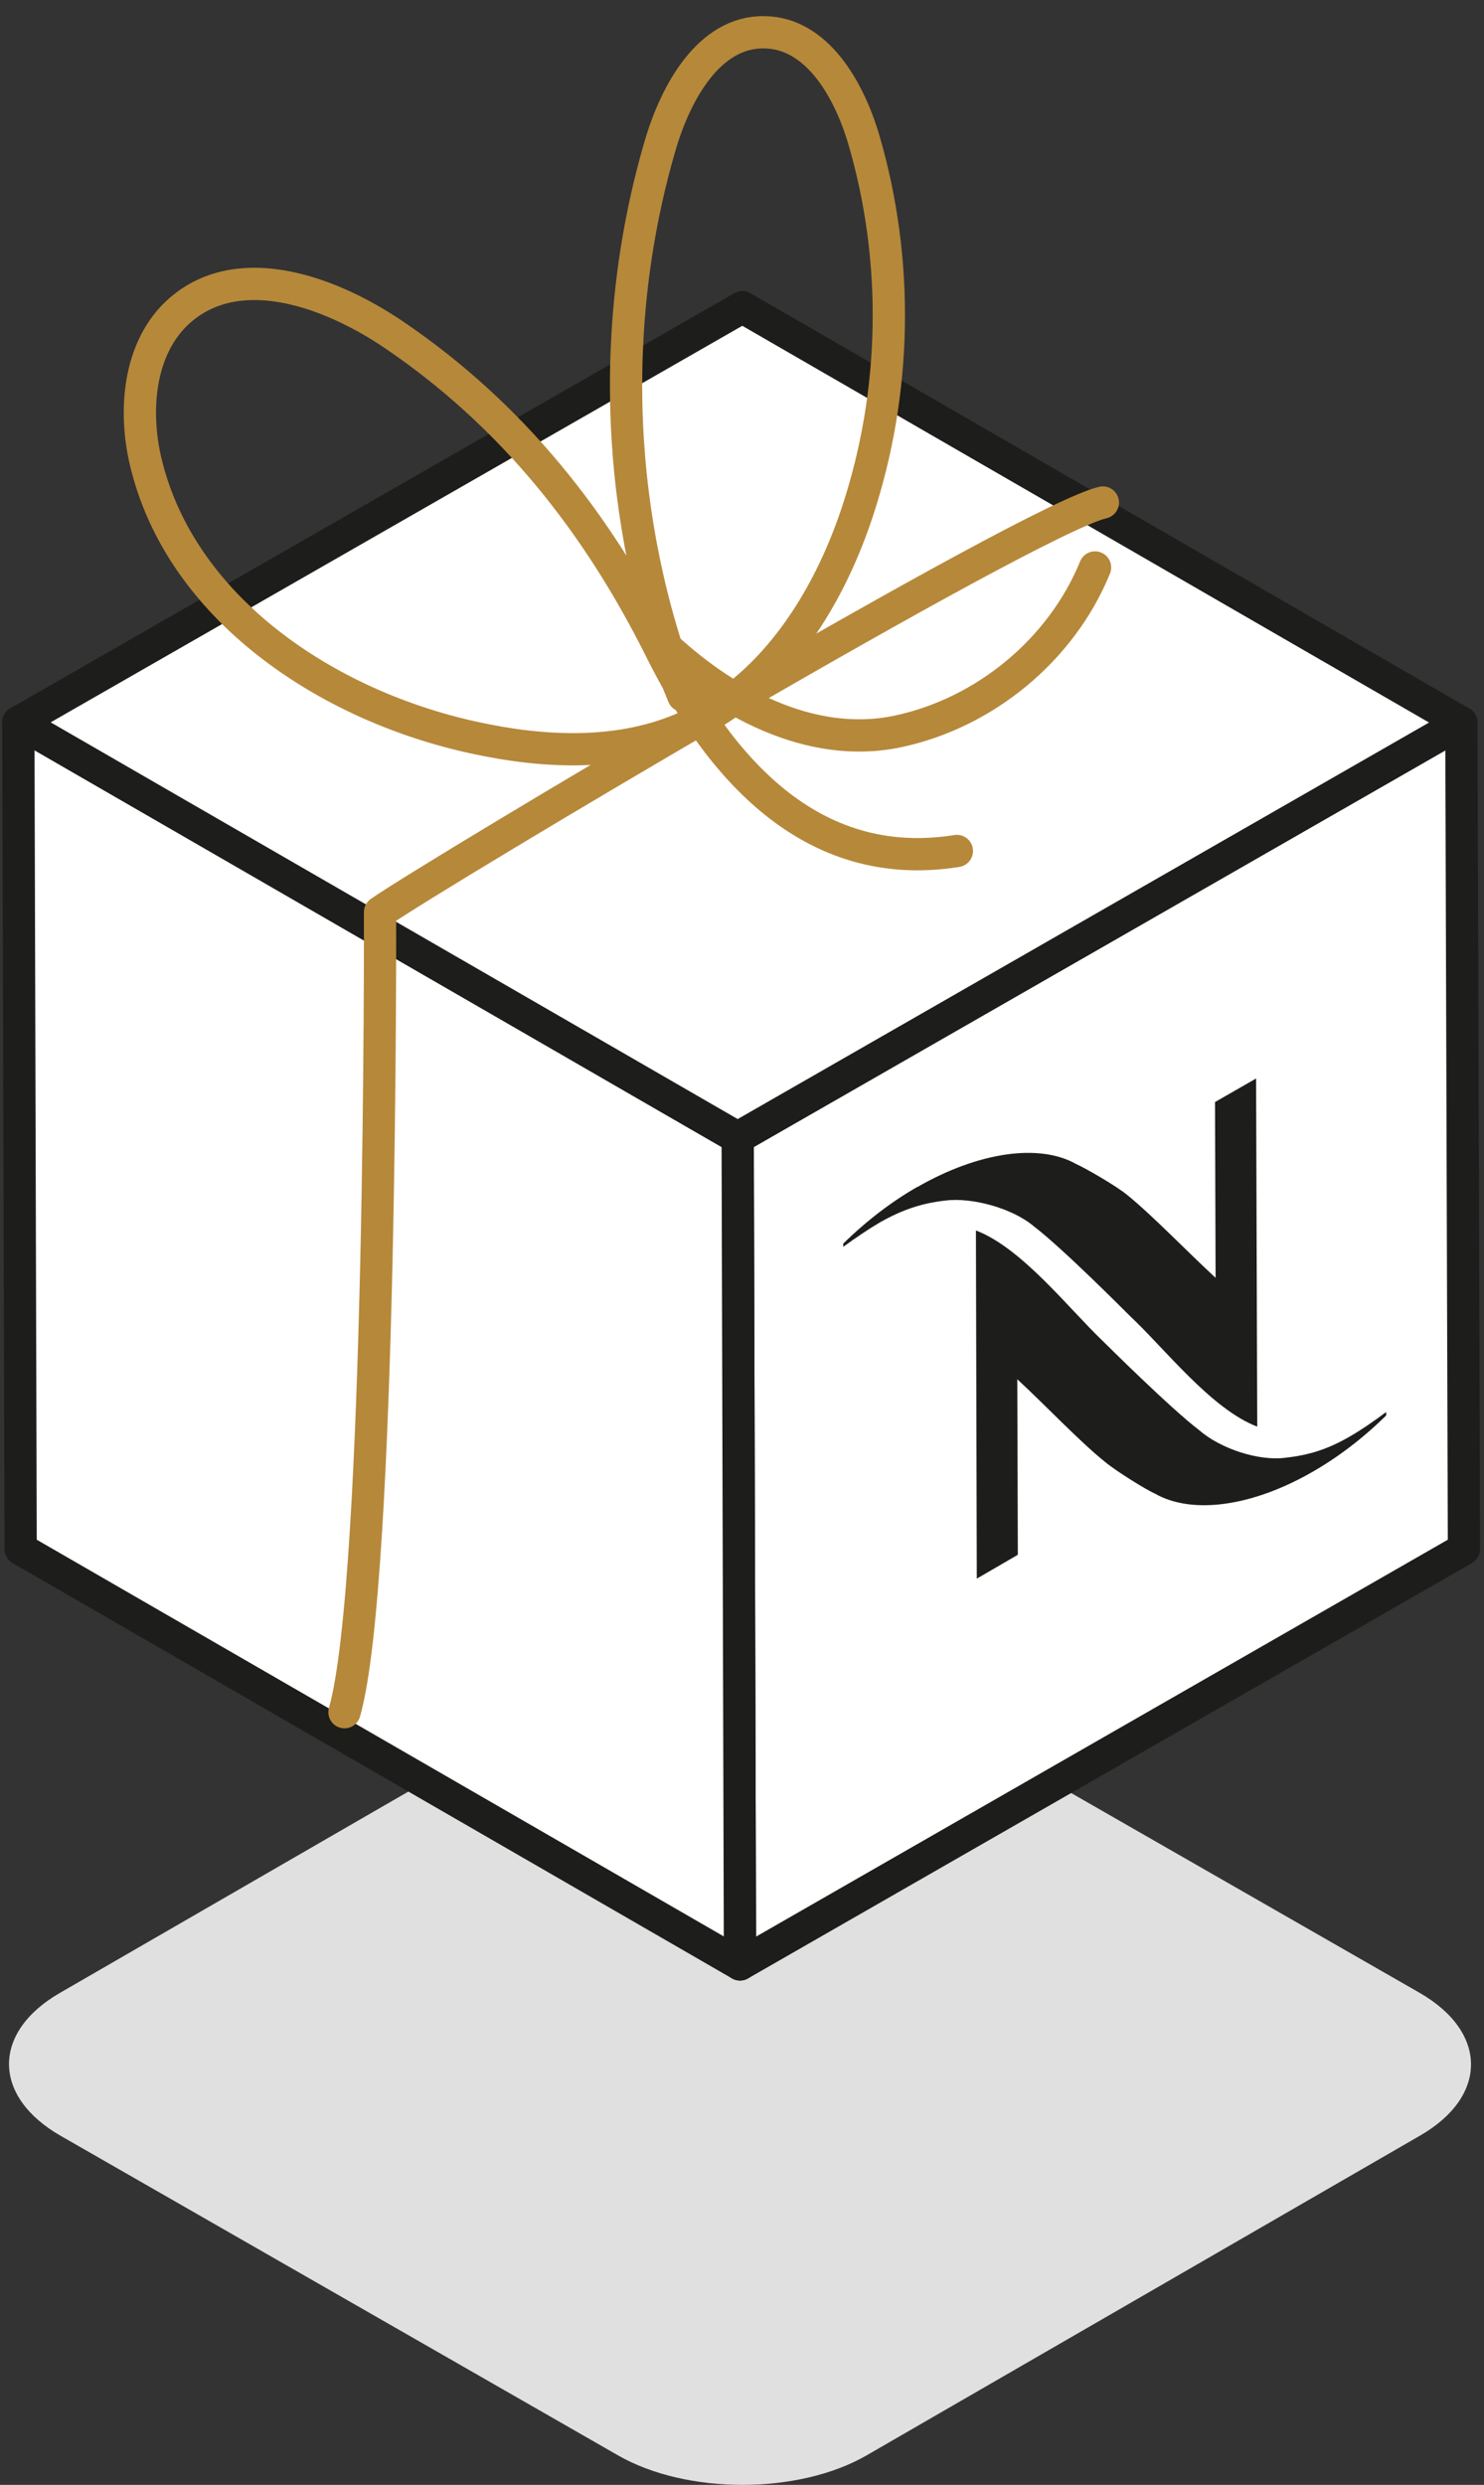
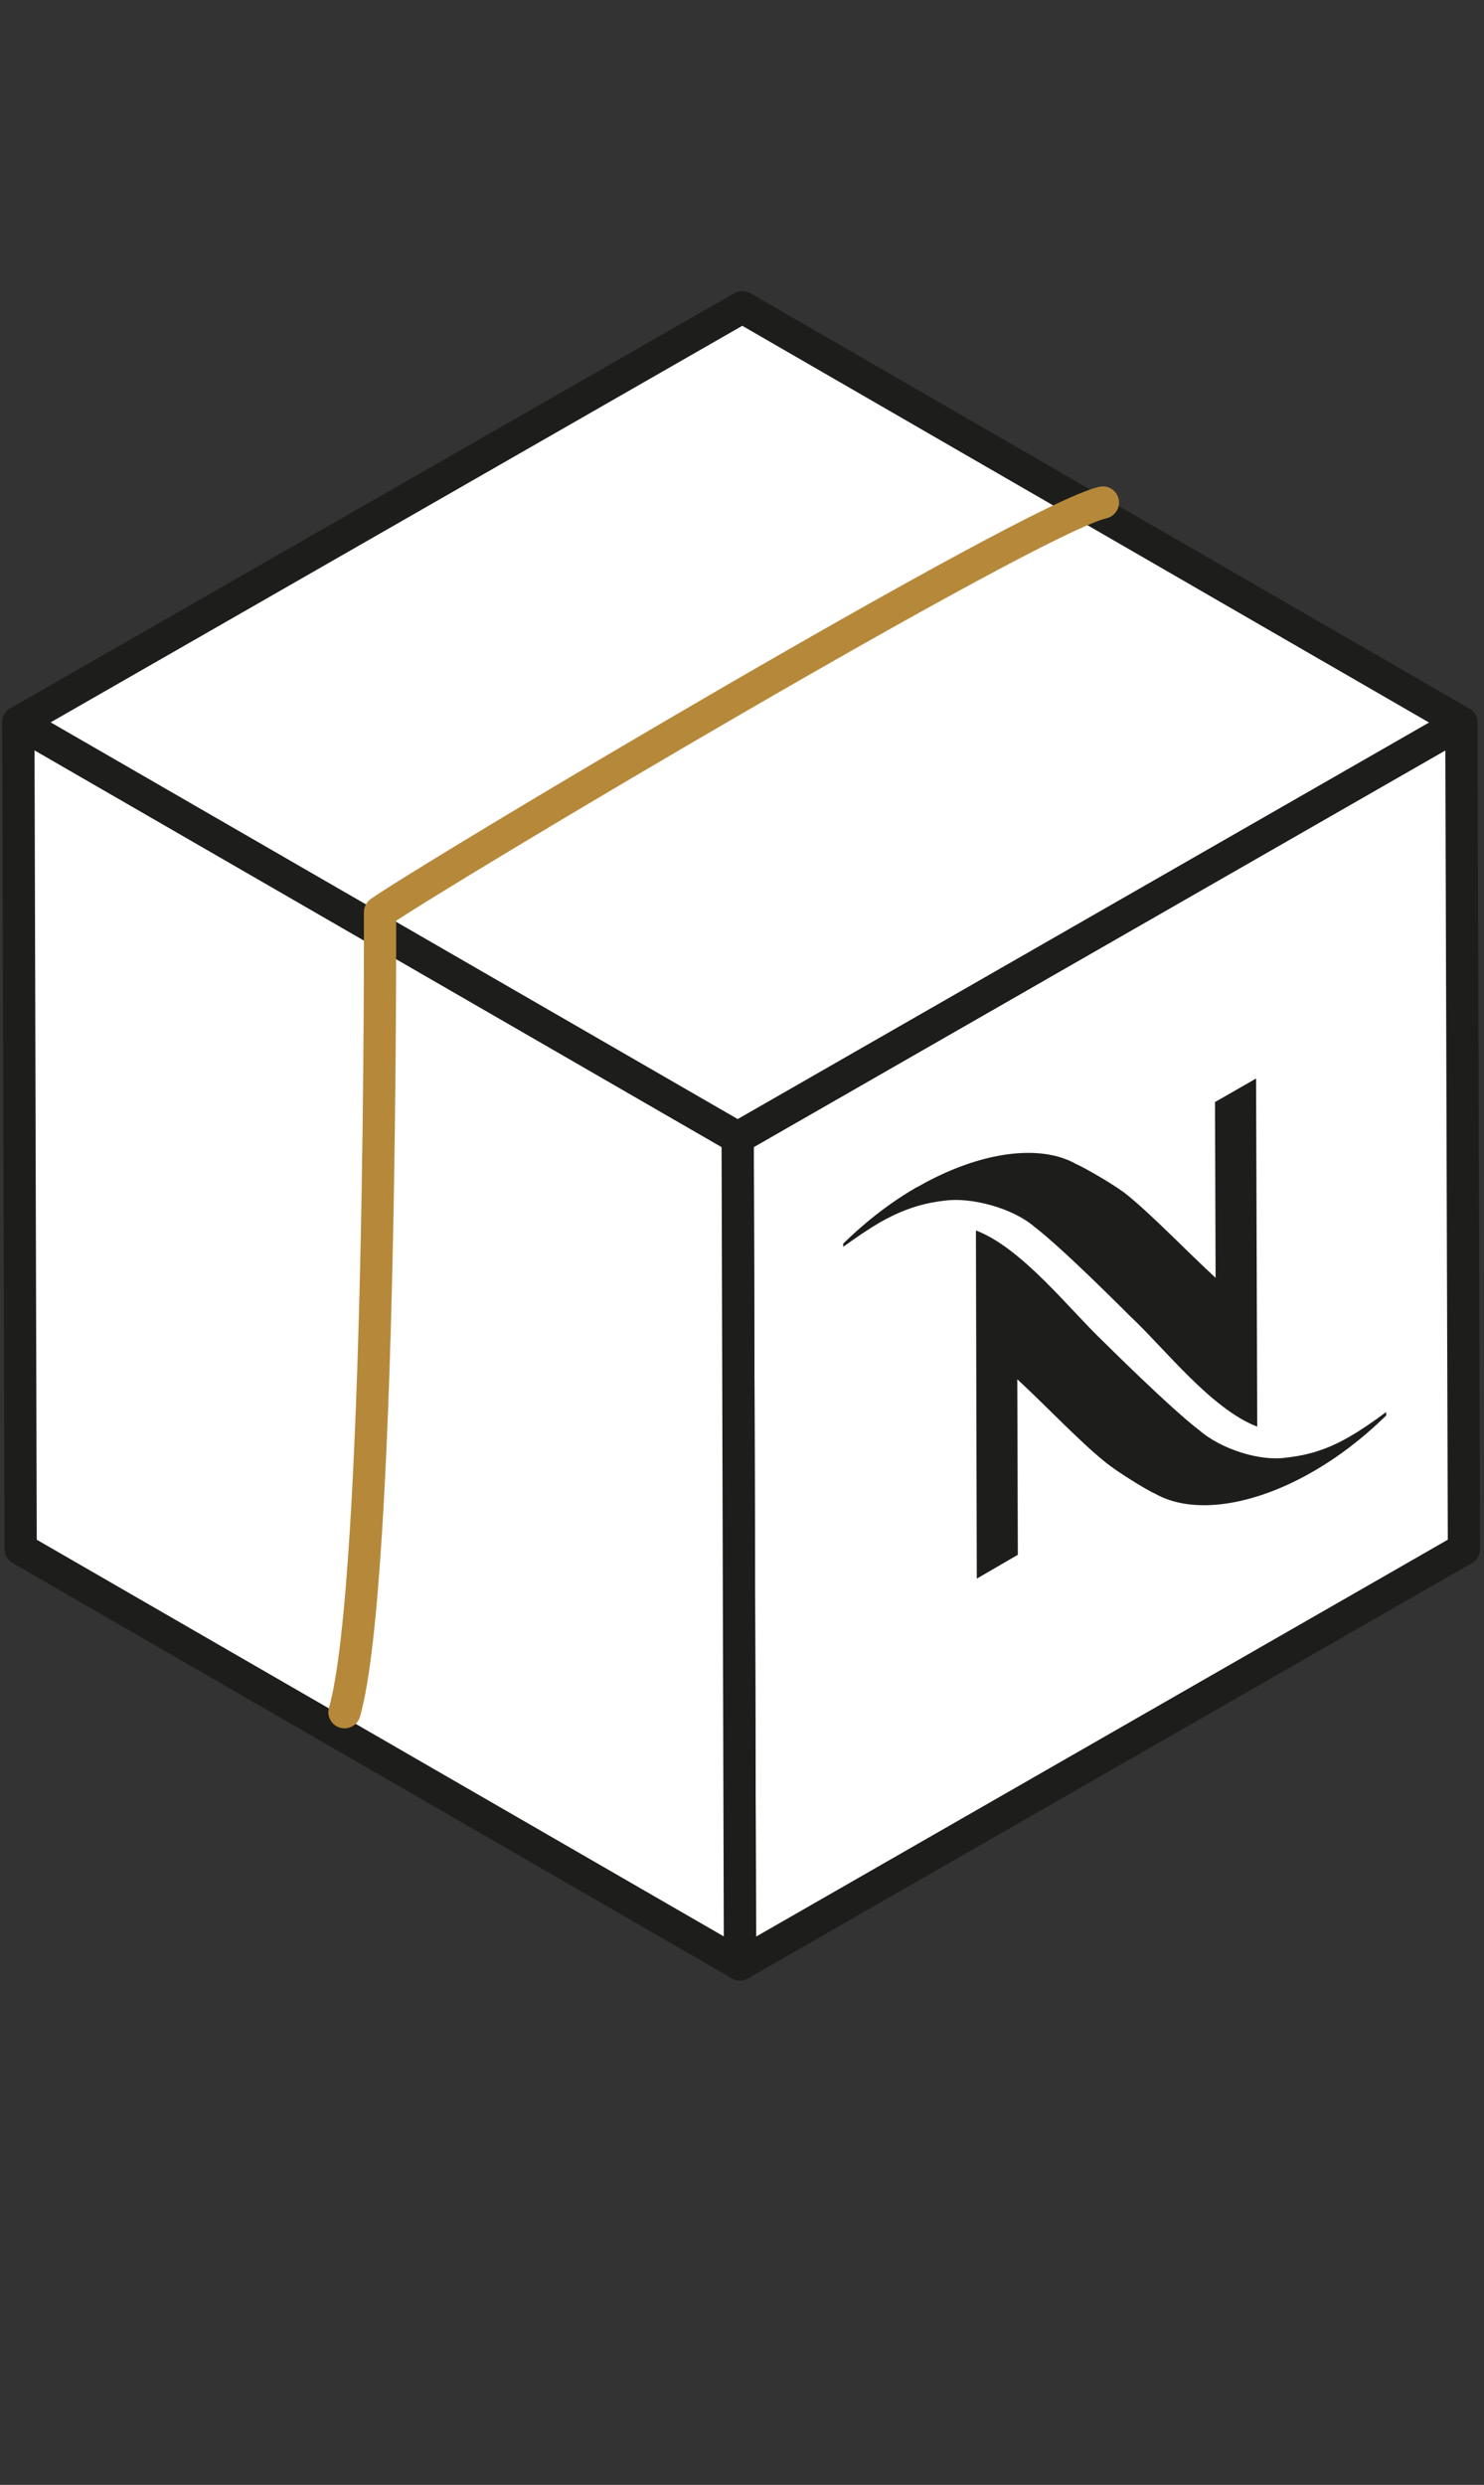
<svg xmlns="http://www.w3.org/2000/svg" width="46" height="77" viewBox="0 0 46 77" fill="none">
  <rect x="0" y="0" width="46" height="77" fill="#333333" stroke="none" />
-   <path d="M43.991 61.745C46.124 62.965 46.133 64.959 44.017 66.178L26.864 76.085C24.749 77.305 21.28 77.305 19.156 76.085L1.886 66.187C-0.247 64.967 -0.256 62.973 1.859 61.754L19.013 51.846C21.119 50.627 24.587 50.627 26.72 51.846L43.991 61.745Z" fill="#E0E0E0" />
  <path d="M45.299 22.391L45.379 48.001L22.938 60.873L22.866 35.254L45.299 22.391Z" fill="white" stroke="#1D1D1B" stroke-linecap="round" stroke-linejoin="round" />
  <path d="M22.938 60.872L0.64 48.001L0.568 22.382L22.866 35.254L22.938 60.872Z" fill="white" stroke="#1D1D1B" stroke-linecap="round" stroke-linejoin="round" />
  <path d="M22.866 35.254L0.568 22.382L23.01 9.519L45.299 22.391L22.866 35.254Z" fill="white" stroke="#1D1D1B" stroke-linecap="round" stroke-linejoin="round" />
  <path d="M30.251 38.129C31.676 38.672 33.128 40.55 34.194 41.565C34.302 41.672 36.3 43.657 37.17 44.316C37.842 44.903 39.043 45.286 39.858 45.17C40.584 45.09 41.167 44.903 41.83 44.52C42.171 44.325 42.538 44.075 42.968 43.755V43.862C42.233 44.583 41.454 45.17 40.674 45.615C38.81 46.684 36.955 46.942 35.799 46.283C35.548 46.176 34.598 45.589 34.257 45.304C33.468 44.672 32.42 43.559 31.533 42.74L31.55 48.179L30.278 48.918L30.251 38.12V38.129Z" fill="#1D1D1B" />
  <path d="M28.449 36.776C30.331 35.699 32.213 35.422 33.36 36.072C33.611 36.179 34.606 36.749 34.947 37.034C35.726 37.666 36.784 38.77 37.68 39.597L37.662 34.15L38.935 33.42L38.971 44.208C37.546 43.665 36.103 41.787 35.027 40.781C34.92 40.675 32.939 38.681 32.061 38.013C31.389 37.434 30.116 37.096 29.3 37.203C28.575 37.283 27.965 37.488 27.275 37.879C26.925 38.084 26.558 38.333 26.137 38.636V38.538C26.872 37.817 27.66 37.221 28.44 36.776H28.449Z" fill="#1D1D1B" />
-   <path d="M29.66 26.37C25.09 27.1 22.248 23.691 20.465 20.103C18.511 16.195 15.885 12.866 12.211 10.374C10.266 9.056 7.532 8.059 5.695 9.519C4.333 10.596 4.118 12.608 4.512 14.29C5.579 18.839 10.123 21.875 14.72 22.863C16.844 23.326 19.139 23.432 21.137 22.587C23.88 21.43 25.636 18.688 26.568 15.884C27.805 12.163 27.877 8.077 26.774 4.321C26.317 2.772 25.323 1.018 23.691 1C21.989 0.974 20.958 2.843 20.474 4.472C18.834 10.044 19.094 16.142 21.182 21.563C20.949 20.976 20.698 20.397 20.411 19.836C22.392 21.75 25.116 23.236 27.823 22.667C30.53 22.097 32.905 20.13 33.944 17.584" stroke="#B6883A" stroke-linecap="round" stroke-linejoin="round" />
  <path d="M34.186 15.572C31.909 16.097 13.528 27.046 11.78 28.266C11.78 28.266 11.843 49.007 10.678 53.057" stroke="#B6883A" stroke-linecap="round" stroke-linejoin="round" />
</svg>